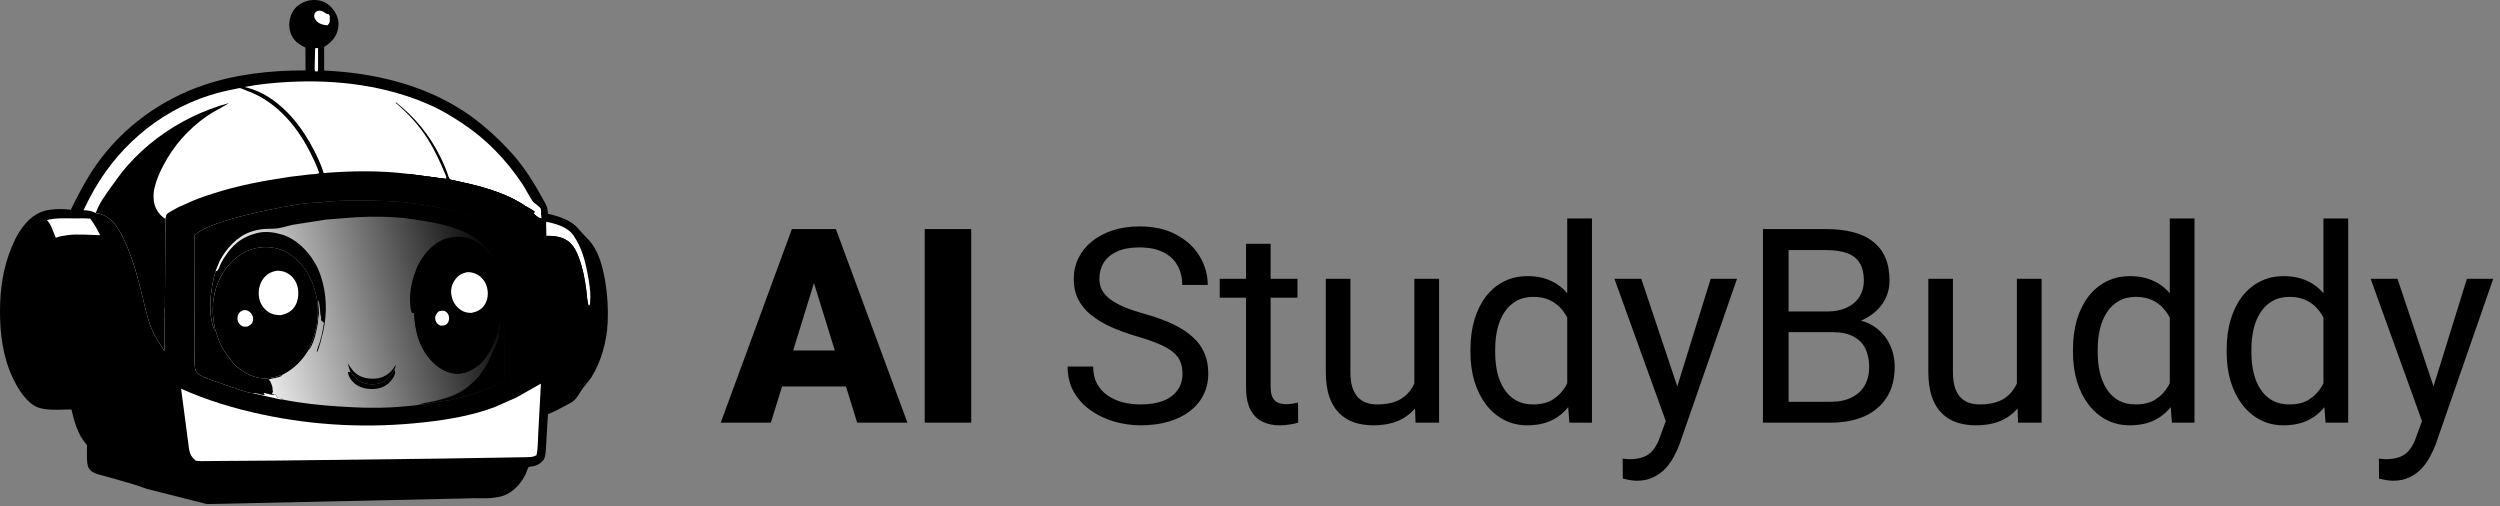
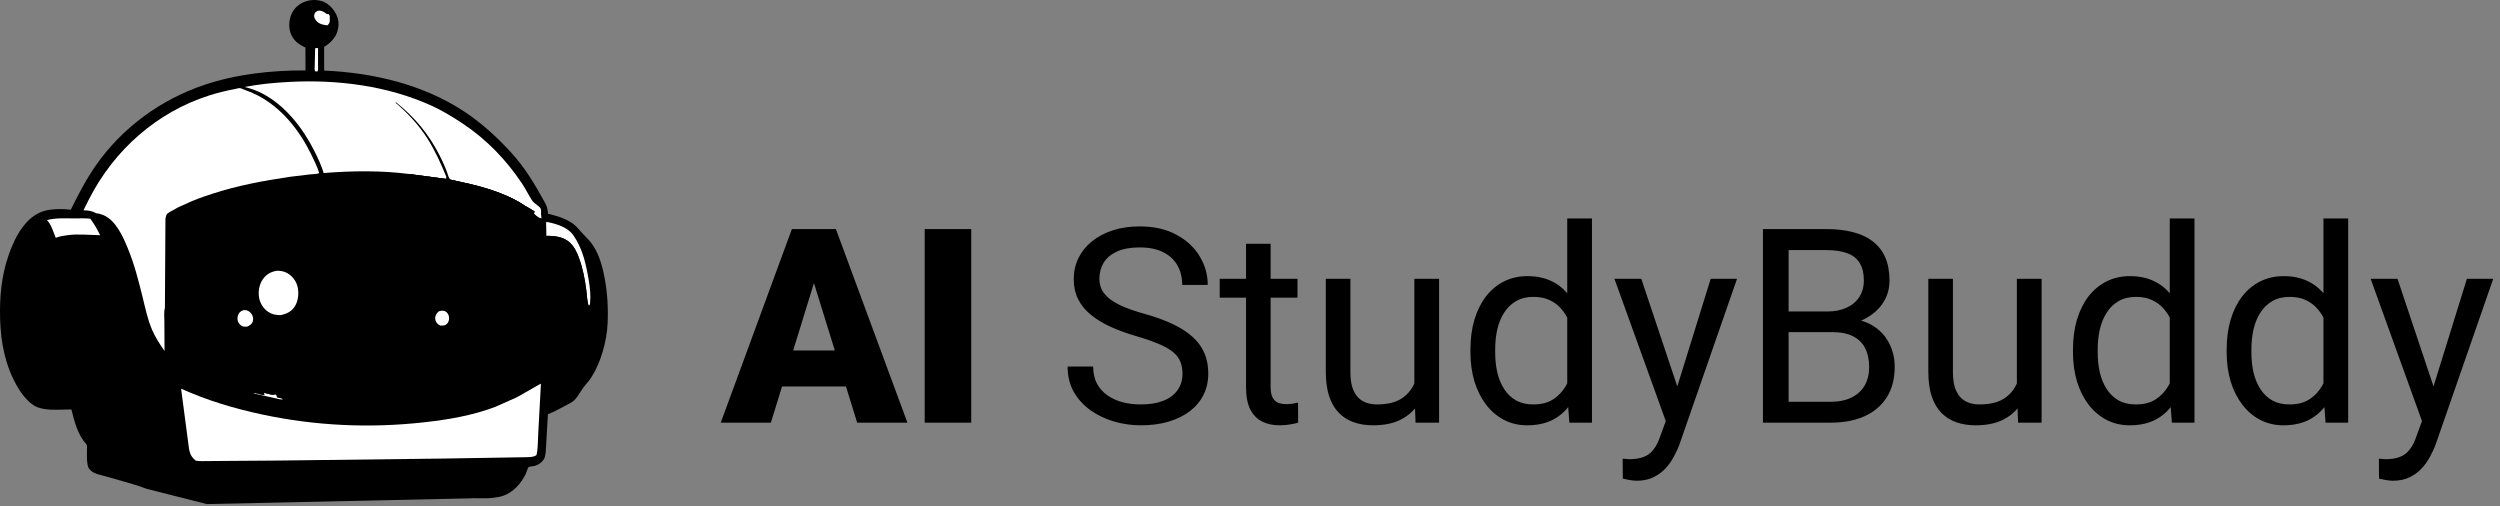
<svg xmlns="http://www.w3.org/2000/svg" width="242" height="49" viewBox="0 0 242 49" fill="none">
  <rect x="0" y="0" width="242" height="49" fill="#808080" stroke="none" />
  <path d="M79.19 26.112L74.621 40.912H69.769L76.654 22.174H79.73L79.19 26.112ZM82.973 40.912L78.392 26.112L77.8 22.174H80.914L87.838 40.912H82.973ZM82.793 33.924V37.412H73.18V33.924H82.793ZM94.015 22.174V40.912H89.511V22.174H94.015Z" fill="#FFC32D" style="fill:#FFC32D;fill:color(display-p3 1 0.765 0.176);fill-opacity:1;" />
  <path d="M114.465 36.176C114.465 35.739 114.396 35.353 114.259 35.018C114.13 34.675 113.899 34.366 113.564 34.091C113.238 33.817 112.783 33.555 112.2 33.306C111.625 33.058 110.896 32.804 110.012 32.547C109.085 32.273 108.249 31.968 107.502 31.633C106.756 31.29 106.117 30.9 105.585 30.462C105.053 30.025 104.645 29.523 104.362 28.957C104.079 28.39 103.938 27.742 103.938 27.013C103.938 26.284 104.088 25.61 104.388 24.993C104.688 24.375 105.117 23.839 105.675 23.384C106.241 22.921 106.915 22.561 107.695 22.303C108.476 22.046 109.347 21.917 110.308 21.917C111.715 21.917 112.908 22.187 113.886 22.728C114.872 23.26 115.623 23.959 116.138 24.826C116.653 25.683 116.91 26.601 116.91 27.579H114.439C114.439 26.876 114.289 26.254 113.989 25.713C113.688 25.164 113.234 24.735 112.624 24.427C112.015 24.109 111.243 23.95 110.308 23.95C109.424 23.95 108.695 24.083 108.12 24.349C107.545 24.615 107.116 24.976 106.833 25.43C106.559 25.885 106.421 26.404 106.421 26.988C106.421 27.382 106.503 27.742 106.666 28.069C106.838 28.386 107.099 28.682 107.451 28.957C107.811 29.231 108.266 29.484 108.815 29.716C109.373 29.948 110.038 30.171 110.81 30.385C111.874 30.685 112.792 31.02 113.564 31.389C114.336 31.758 114.971 32.174 115.469 32.637C115.975 33.092 116.348 33.611 116.588 34.194C116.837 34.769 116.961 35.421 116.961 36.151C116.961 36.914 116.807 37.605 116.498 38.222C116.189 38.84 115.747 39.368 115.173 39.806C114.598 40.243 113.907 40.582 113.101 40.822C112.303 41.054 111.41 41.17 110.424 41.17C109.557 41.17 108.704 41.05 107.863 40.809C107.031 40.569 106.271 40.209 105.585 39.728C104.907 39.248 104.362 38.656 103.95 37.952C103.547 37.24 103.346 36.416 103.346 35.481H105.817C105.817 36.125 105.941 36.678 106.19 37.142C106.439 37.596 106.777 37.974 107.206 38.274C107.644 38.574 108.137 38.797 108.686 38.943C109.244 39.081 109.823 39.149 110.424 39.149C111.29 39.149 112.024 39.029 112.624 38.789C113.225 38.548 113.68 38.205 113.989 37.759C114.306 37.313 114.465 36.785 114.465 36.176ZM125.597 26.988V28.815H118.068V26.988H125.597ZM120.616 23.603H122.997V37.463C122.997 37.935 123.07 38.291 123.216 38.531C123.362 38.772 123.551 38.93 123.782 39.008C124.014 39.085 124.263 39.123 124.529 39.123C124.726 39.123 124.932 39.106 125.146 39.072C125.369 39.029 125.537 38.995 125.648 38.969L125.661 40.912C125.472 40.972 125.224 41.028 124.915 41.08C124.614 41.14 124.25 41.17 123.821 41.17C123.237 41.17 122.701 41.054 122.212 40.822C121.723 40.59 121.333 40.204 121.041 39.664C120.758 39.115 120.616 38.377 120.616 37.45V23.603ZM136.909 37.695V26.988H139.303V40.912H137.025L136.909 37.695ZM137.359 34.761L138.35 34.735C138.35 35.661 138.252 36.52 138.054 37.309C137.866 38.09 137.557 38.767 137.128 39.342C136.699 39.917 136.137 40.367 135.442 40.694C134.747 41.011 133.902 41.17 132.907 41.17C132.229 41.17 131.607 41.071 131.041 40.874C130.483 40.676 130.002 40.372 129.599 39.96C129.196 39.548 128.883 39.012 128.66 38.351C128.445 37.691 128.338 36.897 128.338 35.97V26.988H130.719V35.996C130.719 36.622 130.787 37.142 130.925 37.553C131.071 37.957 131.264 38.278 131.504 38.519C131.753 38.75 132.027 38.913 132.328 39.008C132.636 39.102 132.954 39.149 133.28 39.149C134.292 39.149 135.094 38.956 135.686 38.57C136.278 38.175 136.703 37.648 136.961 36.987C137.226 36.318 137.359 35.576 137.359 34.761ZM151.709 38.21V21.145H154.103V40.912H151.915L151.709 38.21ZM142.34 34.104V33.834C142.34 32.77 142.469 31.805 142.726 30.938C142.992 30.063 143.365 29.313 143.846 28.686C144.335 28.06 144.914 27.579 145.583 27.245C146.261 26.902 147.016 26.73 147.848 26.73C148.723 26.73 149.487 26.885 150.139 27.193C150.799 27.494 151.357 27.936 151.812 28.519C152.275 29.094 152.64 29.789 152.906 30.604C153.172 31.419 153.356 32.341 153.459 33.371V34.555C153.365 35.576 153.18 36.494 152.906 37.309C152.64 38.124 152.275 38.819 151.812 39.394C151.357 39.968 150.799 40.41 150.139 40.719C149.478 41.02 148.706 41.17 147.822 41.17C147.007 41.17 146.261 40.994 145.583 40.642C144.914 40.29 144.335 39.797 143.846 39.162C143.365 38.527 142.992 37.781 142.726 36.923C142.469 36.056 142.34 35.117 142.34 34.104ZM144.734 33.834V34.104C144.734 34.799 144.802 35.451 144.94 36.06C145.085 36.67 145.308 37.206 145.609 37.669C145.909 38.132 146.291 38.497 146.754 38.763C147.217 39.02 147.771 39.149 148.414 39.149C149.204 39.149 149.851 38.982 150.358 38.647C150.872 38.313 151.284 37.871 151.593 37.322C151.902 36.773 152.142 36.176 152.314 35.533V32.431C152.211 31.959 152.061 31.505 151.863 31.067C151.675 30.621 151.426 30.226 151.117 29.883C150.817 29.531 150.443 29.253 149.997 29.047C149.56 28.841 149.041 28.738 148.44 28.738C147.788 28.738 147.226 28.875 146.754 29.15C146.291 29.416 145.909 29.785 145.609 30.256C145.308 30.72 145.085 31.26 144.94 31.878C144.802 32.487 144.734 33.139 144.734 33.834ZM161.721 39.471L165.595 26.988H168.143L162.558 43.061C162.429 43.405 162.257 43.773 162.043 44.168C161.837 44.571 161.571 44.953 161.245 45.314C160.919 45.674 160.524 45.966 160.061 46.189C159.606 46.42 159.062 46.536 158.427 46.536C158.238 46.536 157.998 46.51 157.706 46.459C157.414 46.407 157.208 46.365 157.088 46.33L157.075 44.4C157.144 44.408 157.251 44.417 157.397 44.426C157.552 44.443 157.659 44.451 157.719 44.451C158.259 44.451 158.718 44.378 159.096 44.233C159.473 44.095 159.791 43.859 160.048 43.525C160.314 43.199 160.542 42.748 160.73 42.173L161.721 39.471ZM158.877 26.988L162.493 37.798L163.111 40.307L161.4 41.182L156.277 26.988H158.877ZM177.332 32.148H172.583L172.557 30.153H176.869C177.581 30.153 178.203 30.033 178.735 29.793C179.267 29.553 179.678 29.21 179.97 28.764C180.27 28.309 180.421 27.768 180.421 27.142C180.421 26.456 180.288 25.898 180.022 25.469C179.764 25.031 179.365 24.714 178.825 24.517C178.293 24.311 177.615 24.208 176.791 24.208H173.136V40.912H170.653V22.174H176.791C177.752 22.174 178.61 22.273 179.365 22.47C180.12 22.659 180.759 22.959 181.283 23.371C181.815 23.774 182.218 24.289 182.492 24.916C182.767 25.542 182.904 26.293 182.904 27.168C182.904 27.94 182.707 28.639 182.312 29.265C181.918 29.883 181.369 30.389 180.665 30.784C179.97 31.179 179.155 31.432 178.22 31.543L177.332 32.148ZM177.216 40.912H171.605L173.008 38.892H177.216C178.005 38.892 178.675 38.755 179.224 38.48C179.781 38.205 180.206 37.819 180.498 37.322C180.789 36.816 180.935 36.219 180.935 35.533C180.935 34.838 180.811 34.237 180.562 33.731C180.313 33.225 179.923 32.834 179.391 32.56C178.859 32.285 178.173 32.148 177.332 32.148H173.793L173.818 30.153H178.657L179.185 30.874C180.086 30.951 180.849 31.209 181.476 31.646C182.102 32.075 182.578 32.624 182.904 33.294C183.239 33.963 183.406 34.701 183.406 35.507C183.406 36.674 183.149 37.661 182.634 38.467C182.128 39.265 181.411 39.874 180.485 40.294C179.558 40.706 178.469 40.912 177.216 40.912ZM195.233 37.695V26.988H197.627V40.912H195.349L195.233 37.695ZM195.684 34.761L196.675 34.735C196.675 35.661 196.576 36.52 196.379 37.309C196.19 38.09 195.881 38.767 195.452 39.342C195.023 39.917 194.461 40.367 193.766 40.694C193.071 41.011 192.226 41.17 191.231 41.17C190.553 41.17 189.931 41.071 189.365 40.874C188.807 40.676 188.327 40.372 187.923 39.96C187.52 39.548 187.207 39.012 186.984 38.351C186.769 37.691 186.662 36.897 186.662 35.97V26.988H189.043V35.996C189.043 36.622 189.112 37.142 189.249 37.553C189.395 37.957 189.588 38.278 189.828 38.519C190.077 38.75 190.351 38.913 190.652 39.008C190.961 39.102 191.278 39.149 191.604 39.149C192.616 39.149 193.419 38.956 194.011 38.57C194.603 38.175 195.027 37.648 195.285 36.987C195.551 36.318 195.684 35.576 195.684 34.761ZM210.033 38.21V21.145H212.427V40.912H210.239L210.033 38.21ZM200.664 34.104V33.834C200.664 32.77 200.793 31.805 201.05 30.938C201.316 30.063 201.689 29.313 202.17 28.686C202.659 28.06 203.238 27.579 203.907 27.245C204.585 26.902 205.34 26.73 206.172 26.73C207.047 26.73 207.811 26.885 208.463 27.193C209.124 27.494 209.681 27.936 210.136 28.519C210.599 29.094 210.964 29.789 211.23 30.604C211.496 31.419 211.68 32.341 211.783 33.371V34.555C211.689 35.576 211.504 36.494 211.23 37.309C210.964 38.124 210.599 38.819 210.136 39.394C209.681 39.968 209.124 40.41 208.463 40.719C207.802 41.02 207.03 41.17 206.146 41.17C205.331 41.17 204.585 40.994 203.907 40.642C203.238 40.29 202.659 39.797 202.17 39.162C201.689 38.527 201.316 37.781 201.05 36.923C200.793 36.056 200.664 35.117 200.664 34.104ZM203.058 33.834V34.104C203.058 34.799 203.126 35.451 203.264 36.06C203.41 36.67 203.633 37.206 203.933 37.669C204.233 38.132 204.615 38.497 205.078 38.763C205.542 39.02 206.095 39.149 206.738 39.149C207.528 39.149 208.176 38.982 208.682 38.647C209.197 38.313 209.608 37.871 209.917 37.322C210.226 36.773 210.466 36.176 210.638 35.533V32.431C210.535 31.959 210.385 31.505 210.187 31.067C209.999 30.621 209.75 30.226 209.441 29.883C209.141 29.531 208.768 29.253 208.321 29.047C207.884 28.841 207.365 28.738 206.764 28.738C206.112 28.738 205.55 28.875 205.078 29.15C204.615 29.416 204.233 29.785 203.933 30.256C203.633 30.72 203.41 31.26 203.264 31.878C203.126 32.487 203.058 33.139 203.058 33.834ZM224.91 38.21V21.145H227.304V40.912H225.116L224.91 38.21ZM215.541 34.104V33.834C215.541 32.77 215.67 31.805 215.927 30.938C216.193 30.063 216.566 29.313 217.047 28.686C217.536 28.06 218.115 27.579 218.784 27.245C219.462 26.902 220.217 26.73 221.049 26.73C221.924 26.73 222.688 26.885 223.34 27.193C224.001 27.494 224.558 27.936 225.013 28.519C225.476 29.094 225.841 29.789 226.107 30.604C226.373 31.419 226.557 32.341 226.66 33.371V34.555C226.566 35.576 226.381 36.494 226.107 37.309C225.841 38.124 225.476 38.819 225.013 39.394C224.558 39.968 224.001 40.41 223.34 40.719C222.679 41.02 221.907 41.17 221.023 41.17C220.208 41.17 219.462 40.994 218.784 40.642C218.115 40.29 217.536 39.797 217.047 39.162C216.566 38.527 216.193 37.781 215.927 36.923C215.67 36.056 215.541 35.117 215.541 34.104ZM217.935 33.834V34.104C217.935 34.799 218.003 35.451 218.141 36.06C218.287 36.67 218.51 37.206 218.81 37.669C219.11 38.132 219.492 38.497 219.955 38.763C220.419 39.02 220.972 39.149 221.615 39.149C222.405 39.149 223.053 38.982 223.559 38.647C224.074 38.313 224.485 37.871 224.794 37.322C225.103 36.773 225.343 36.176 225.515 35.533V32.431C225.412 31.959 225.262 31.505 225.064 31.067C224.876 30.621 224.627 30.226 224.318 29.883C224.018 29.531 223.645 29.253 223.198 29.047C222.761 28.841 222.242 28.738 221.641 28.738C220.989 28.738 220.427 28.875 219.955 29.15C219.492 29.416 219.11 29.785 218.81 30.256C218.51 30.72 218.287 31.26 218.141 31.878C218.003 32.487 217.935 33.139 217.935 33.834ZM234.922 39.471L238.796 26.988H241.344L235.759 43.061C235.63 43.405 235.459 43.773 235.244 44.168C235.038 44.571 234.772 44.953 234.446 45.314C234.12 45.674 233.726 45.966 233.262 46.189C232.808 46.42 232.263 46.536 231.628 46.536C231.439 46.536 231.199 46.51 230.907 46.459C230.615 46.407 230.41 46.365 230.289 46.33L230.277 44.4C230.345 44.408 230.452 44.417 230.598 44.426C230.753 44.443 230.86 44.451 230.92 44.451C231.461 44.451 231.92 44.378 232.297 44.233C232.675 44.095 232.992 43.859 233.249 43.525C233.515 43.199 233.743 42.748 233.931 42.173L234.922 39.471ZM232.078 26.988L235.695 37.798L236.312 40.307L234.601 41.182L229.479 26.988H232.078Z" fill="#04071D" style="fill:#04071D;fill:color(display-p3 0.016 0.028 0.114);fill-opacity:1;" />
  <path fill-rule="evenodd" clip-rule="evenodd" d="M11.409 46.446C11.05 46.346 10.692 46.246 10.339 46.142C10.225 46.108 10.102 46.077 9.977 46.044C9.67 45.966 9.347 45.883 9.088 45.753C8.87 45.644 8.666 45.476 8.559 45.253C8.506 45.144 8.488 45.035 8.47 44.917L8.457 44.84C8.411 44.523 8.413 44.192 8.416 43.866C8.417 43.765 8.418 43.664 8.417 43.565C8.417 43.535 8.419 43.496 8.421 43.453C8.428 43.302 8.438 43.096 8.371 43.022C7.521 42.08 7.207 40.831 6.913 39.635C6.69 39.634 6.451 39.642 6.204 39.649C5.338 39.675 4.372 39.704 3.638 39.425C3.293 39.294 2.968 39.044 2.707 38.785C2.098 38.179 1.645 37.437 1.276 36.666C0.274 34.578 -0.012 32.306 0 30.013C0.012 27.913 0.309 25.919 1.109 23.967C1.501 23.01 1.997 22.093 2.736 21.358C3.313 20.783 4.014 20.408 4.829 20.306L4.927 20.293C5.529 20.216 6.249 20.219 6.849 20.306C7.582 18.824 8.35 17.341 9.3 15.983C11.841 12.351 15.566 9.637 19.754 8.225C22.889 7.169 26.281 6.803 29.574 6.816L29.567 4.603C28.887 4.29 28.376 3.905 28.12 3.173C27.915 2.584 27.983 1.832 28.256 1.274C28.544 0.686 29.063 0.295 29.683 0.106C30.265 -0.071 30.976 -0.031 31.512 0.263C32.058 0.563 32.543 1.209 32.703 1.808C32.803 2.182 32.785 2.533 32.692 2.907L32.676 2.974C32.507 3.65 31.955 4.191 31.376 4.541L31.379 6.832C36.123 7.037 40.986 8.177 44.987 10.831C46.638 11.926 48.147 13.309 49.481 14.767C50.798 16.206 51.789 17.859 52.719 19.565C52.867 19.837 52.975 20.054 53.012 20.365C53.013 20.373 53.016 20.405 53.02 20.447C53.029 20.544 53.043 20.691 53.046 20.694C53.061 20.707 53.135 20.719 53.191 20.728C53.214 20.732 53.234 20.735 53.245 20.738L54.001 20.95C54.494 21.113 54.978 21.319 55.408 21.614C55.708 21.82 55.918 22.062 56.14 22.318C56.212 22.401 56.285 22.485 56.362 22.569C56.465 22.681 56.567 22.788 56.668 22.892C56.946 23.179 57.212 23.454 57.44 23.813C58.036 24.748 58.343 25.883 58.538 26.963C58.803 28.427 58.886 29.851 58.815 31.337C58.736 33.023 58.17 35.069 57.258 36.501C57.113 36.728 56.942 36.934 56.772 37.139C56.65 37.285 56.529 37.431 56.416 37.585C56.324 37.712 56.236 37.853 56.148 37.994C55.98 38.262 55.81 38.535 55.593 38.739C55.399 38.921 55.145 39.053 54.903 39.179C54.841 39.211 54.781 39.243 54.722 39.275C54.169 39.574 53.624 39.865 53.039 40.098L52.878 42.854C52.869 42.968 52.864 43.087 52.858 43.208C52.842 43.569 52.824 43.95 52.726 44.276C52.674 44.448 52.568 44.58 52.441 44.704C52.238 44.902 52.005 45.031 51.732 45.106C51.691 45.118 51.605 45.129 51.513 45.141C51.365 45.161 51.2 45.182 51.169 45.21C51.122 45.252 51.034 45.492 50.963 45.682C50.926 45.783 50.894 45.87 50.876 45.908C50.424 46.825 49.672 47.661 48.685 48.001C48.412 48.095 48.126 48.133 47.841 48.172C47.809 48.176 47.778 48.18 47.747 48.185C47.347 48.24 46.924 48.236 46.509 48.233C46.365 48.232 46.222 48.231 46.081 48.232C46.06 48.232 46.022 48.23 45.976 48.229C45.855 48.224 45.683 48.217 45.647 48.236L20.027 48.795L14.195 47.319C13.3 46.974 12.349 46.709 11.409 46.446Z" fill="#01003D" style="fill:#01003D;fill:color(display-p3 0.004 0 0.239);fill-opacity:1;" />
  <path d="M31.925 1.556C32.13 1.957 32.206 2.428 32.062 2.864L31.951 3.119L31.667 3.169C31.638 3.003 31.804 2.678 31.837 2.488L31.751 2.391L31.791 2.354C31.884 2.247 31.935 2.101 31.924 1.961C31.913 1.824 31.919 1.693 31.925 1.556Z" fill="#FFC32D" style="fill:#FFC32D;fill:color(display-p3 1 0.765 0.176);fill-opacity:1;" />
  <path d="M30.747 6.909C30.614 6.97 30.397 6.942 30.248 6.943C30.194 6.592 30.223 6.206 30.224 5.849C30.224 5.496 30.194 5.106 30.255 4.76L30.505 4.678L30.464 6.384C30.464 6.553 30.422 6.785 30.53 6.913L30.747 6.909Z" fill="#FFC32D" style="fill:#FFC32D;fill:color(display-p3 1 0.765 0.176);fill-opacity:1;" />
  <path d="M31.749 2.391L31.835 2.488C31.802 2.678 31.636 3.003 31.665 3.169L31.949 3.119L31.623 3.537C31.22 3.481 31.025 3.253 30.708 3.022C30.722 2.922 30.713 2.811 30.714 2.709L30.8 2.685C30.963 2.761 31.084 2.816 31.269 2.787C31.498 2.751 31.58 2.625 31.703 2.449L31.749 2.391Z" fill="#FFFCB0" style="fill:#FFFCB0;fill:color(display-p3 1 0.988 0.69);fill-opacity:1;" />
  <path d="M30.505 4.678L30.728 4.635L30.788 4.686L30.786 6.259C30.785 6.455 30.817 6.728 30.748 6.909L30.53 6.913C30.422 6.785 30.464 6.553 30.464 6.384L30.505 4.678Z" fill="white" style="fill:white;fill-opacity:1;" />
  <path d="M6.281 28.697C6.431 28.795 6.427 28.828 6.487 28.99C6.508 29.939 6.582 30.929 6.477 31.874C6.435 31.951 6.448 31.958 6.361 31.993L6.213 31.802L6.281 28.697Z" fill="#FFF970" style="fill:#FFF970;fill:color(display-p3 1 0.978 0.44);fill-opacity:1;" />
  <path d="M57.53 29.456C57.426 27.618 57.195 25.715 56.581 23.97C57.827 25.394 57.944 27.685 58.087 29.479L57.53 29.456Z" fill="#FFFCB0" style="fill:#FFFCB0;fill:color(display-p3 1 0.988 0.69);fill-opacity:1;" />
  <path d="M57.531 29.456L58.088 29.48C58.147 31.245 58.001 33.22 57.286 34.857C57.122 35.232 56.956 35.598 56.685 35.91C56.84 35.455 57.008 34.998 57.116 34.529C57.497 32.874 57.539 31.145 57.531 29.456Z" fill="#FFC32D" style="fill:#FFC32D;fill:color(display-p3 1 0.765 0.176);fill-opacity:1;" />
  <path d="M5.506 24.795C5.36 24.662 5.227 24.303 5.101 24.122C4.758 23.632 4.258 23.225 3.654 23.137C3.205 23.072 2.712 23.196 2.356 23.471L2.295 23.518C2.775 22.641 3.285 21.964 4.153 21.446C4.653 22.02 4.888 22.642 5.185 23.33C5.348 23.709 5.566 24.137 5.643 24.546L5.506 24.795Z" fill="#FFF970" style="fill:#FFF970;fill:color(display-p3 1 0.978 0.44);fill-opacity:1;" />
  <path d="M29.779 0.714C30.224 0.56 30.675 0.557 31.103 0.767C31.388 0.908 31.65 1.106 31.83 1.372L31.926 1.556C31.919 1.693 31.913 1.824 31.924 1.961C31.935 2.101 31.885 2.247 31.791 2.354L31.751 2.391L31.705 2.449C31.582 2.625 31.5 2.751 31.271 2.787C31.086 2.816 30.965 2.761 30.802 2.685L30.716 2.709C30.715 2.811 30.724 2.922 30.71 3.022L30.544 2.882C30.407 2.77 30.332 2.711 30.268 2.539C30.203 2.365 30.101 2.265 30.018 2.107C29.845 1.778 29.87 1.484 29.899 1.127C29.801 0.979 29.785 0.891 29.779 0.714Z" fill="url(#paint0_linear_1_41644)" style="" />
  <path d="M31.704 2.449C31.424 2.427 31.161 2.384 30.909 2.251C30.697 2.139 30.47 1.885 30.419 1.646C30.381 1.471 30.442 1.336 30.53 1.191C30.625 1.117 30.712 1.049 30.836 1.036C31.127 1.005 31.356 1.148 31.575 1.317C31.646 1.372 31.742 1.363 31.829 1.372L31.925 1.556C31.918 1.693 31.913 1.824 31.924 1.961C31.934 2.101 31.884 2.247 31.791 2.354L31.751 2.391L31.704 2.449Z" fill="white" style="fill:white;fill-opacity:1;" />
  <path d="M29.399 0.938L29.779 0.714C29.785 0.891 29.801 0.979 29.899 1.127C29.87 1.484 29.845 1.778 30.018 2.107C30.1 2.265 30.203 2.365 30.268 2.539C30.331 2.711 30.407 2.77 30.544 2.882L30.71 3.022C31.027 3.253 31.221 3.481 31.625 3.537C31.412 3.694 31.22 3.812 30.978 3.922C30.654 4.032 30.142 4.147 29.82 3.976L29.764 3.945C29.553 3.826 29.373 3.69 29.208 3.512C28.913 3.194 28.717 2.74 28.739 2.302C28.767 1.752 28.992 1.302 29.399 0.938Z" fill="#FFF970" style="fill:#FFF970;fill:color(display-p3 1 0.978 0.44);fill-opacity:1;" />
  <path d="M29.399 0.938L29.778 0.714C29.784 0.891 29.8 0.979 29.899 1.127C29.87 1.484 29.844 1.778 30.017 2.107C30.1 2.265 30.203 2.365 30.267 2.539C30.331 2.711 30.407 2.77 30.544 2.882L30.709 3.022C31.026 3.253 31.221 3.481 31.625 3.537C31.412 3.694 31.219 3.812 30.978 3.922C30.854 3.664 30.694 3.65 30.459 3.537C30.035 3.332 29.657 2.899 29.52 2.449L29.502 2.388C29.38 1.989 29.419 1.597 29.486 1.192C29.503 1.09 29.445 1.028 29.399 0.938Z" fill="#FFC32D" style="fill:#FFC32D;fill:color(display-p3 1 0.765 0.176);fill-opacity:1;" />
  <path d="M52.89 22.829L52.872 21.908C52.87 21.773 52.839 21.595 52.896 21.472C53.831 21.659 54.961 21.974 55.526 22.812C56.317 23.984 56.635 25.2 56.893 26.572C57.026 27.277 57.153 28.065 57.15 28.785C57.121 29.037 57.206 29.384 57.043 29.59L56.971 29.594C56.827 29.127 56.814 28.558 56.75 28.073C56.612 27.015 56.431 26.041 56.067 25.034C55.869 24.485 55.631 23.942 55.206 23.527C54.58 22.917 53.717 22.825 52.89 22.829Z" fill="white" style="fill:white;fill-opacity:1;" />
  <path d="M53.102 33.572L53.111 33.612C53.234 34.243 53.15 35.029 53.15 35.677L56.333 35.726C56.12 36.309 55.893 36.868 55.593 37.413C55.467 37.642 55.334 37.897 55.137 38.074C54.935 38.255 54.655 38.384 54.418 38.512L53.093 39.209L53.102 33.572Z" fill="#B0A900" style="fill:#B0A900;fill:color(display-p3 0.691 0.664 0);fill-opacity:1;" />
-   <path d="M2.716 24.093C3.081 23.944 3.449 23.829 3.832 24C4.468 24.285 4.796 25.137 5.005 25.75C5.455 27.07 5.525 28.47 5.531 29.853C5.534 30.586 5.539 31.345 5.458 32.074C5.194 32.076 4.93 32.084 4.667 32.053L4.634 31.93L4.713 30.294C4.716 28.743 4.678 26.391 3.508 25.217C3.425 25.113 3.309 25.049 3.199 24.975C3.065 24.665 2.884 24.385 2.716 24.093Z" fill="#FFFCB0" style="fill:#FFFCB0;fill:color(display-p3 1 0.988 0.69);fill-opacity:1;" />
  <path d="M5.86 34.271C6.042 34.81 6.167 35.283 6.461 35.778L10.111 35.786C9.71 36.832 9.267 37.961 8.314 38.629C8.035 38.824 4.9 38.731 4.409 38.635C3.74 38.503 3.391 38.049 3.024 37.518C3.426 37.546 3.818 37.533 4.172 37.321C5.09 36.769 5.622 35.264 5.86 34.271Z" fill="#FFC32D" style="fill:#FFC32D;fill:color(display-p3 1 0.765 0.176);fill-opacity:1;" />
  <path d="M6.466 28.639L11.039 28.658L10.905 32.123L7.84 32.119C7.416 32.118 6.919 32.167 6.505 32.092L6.477 31.874C6.582 30.929 6.508 29.939 6.487 28.99L6.466 28.639Z" fill="#FFC32D" style="fill:#FFC32D;fill:color(display-p3 1 0.765 0.176);fill-opacity:1;" />
  <path d="M5.86 34.271C6.07 33.488 6.133 32.609 6.214 31.802L6.362 31.993C6.449 31.958 6.435 31.952 6.478 31.874L6.506 32.092C6.92 32.167 7.417 32.118 7.84 32.119L10.906 32.123C10.74 33.375 10.496 34.581 10.111 35.786L6.462 35.778C6.168 35.283 6.042 34.81 5.86 34.271Z" fill="#B0A900" style="fill:#B0A900;fill:color(display-p3 0.691 0.664 0);fill-opacity:1;" />
  <path d="M19.971 47.818C19.563 47.747 19.165 47.621 18.764 47.519L15.631 46.652L9.395 44.871L9.399 43.398L17.485 45.501L18.837 45.8C19.095 45.852 19.399 45.935 19.662 45.914C19.85 45.899 20.038 45.908 20.226 45.913L19.804 45.946C19.639 46.198 19.87 47.331 19.933 47.638L19.971 47.818Z" fill="#FFC32D" style="fill:#FFC32D;fill:color(display-p3 1 0.765 0.176);fill-opacity:1;" />
  <path d="M53.086 31.047L57.2 31.095C57.15 32.01 57.064 32.939 56.869 33.836C56.73 34.477 56.519 35.097 56.333 35.726L53.151 35.677C53.151 35.029 53.235 34.243 53.111 33.612L53.103 33.572L53.086 31.047Z" fill="#FFC32D" style="fill:#FFC32D;fill:color(display-p3 1 0.765 0.176);fill-opacity:1;" />
  <path d="M52.891 22.829C53.718 22.825 54.581 22.917 55.206 23.527C55.631 23.942 55.869 24.485 56.068 25.034C56.431 26.041 56.612 27.015 56.751 28.073C56.814 28.558 56.827 29.127 56.972 29.594L57.043 29.59C57.206 29.384 57.122 29.037 57.15 28.785C57.27 29.518 57.219 30.351 57.199 31.095L53.086 31.047L52.891 22.829Z" fill="#FFC32D" style="fill:#FFC32D;fill:color(display-p3 1 0.765 0.176);fill-opacity:1;" />
  <path d="M4.546 21.304C5.387 21.076 6.341 21.141 7.208 21.143C7.71 21.144 8.241 21.114 8.737 21.169C9.123 21.67 9.418 22.198 9.691 22.766C10.02 23.424 10.25 24.144 10.446 24.851C10.787 26.076 11.031 27.382 11.039 28.658L6.466 28.639L6.488 28.99C6.428 28.828 6.431 28.795 6.282 28.697C6.163 27.354 6.046 26.05 5.507 24.795L5.644 24.546C5.568 24.137 5.349 23.709 5.186 23.329C4.89 22.642 4.654 22.02 4.154 21.446L4.546 21.304Z" fill="#FFC32D" style="fill:#FFC32D;fill:color(display-p3 1 0.765 0.176);fill-opacity:1;" />
  <path d="M4.154 21.446L4.546 21.304C4.969 21.737 5.161 22.468 5.402 23.021C5.587 23.578 5.782 24.143 5.883 24.724C6.108 25.577 6.248 26.509 6.348 27.384C6.393 27.788 6.373 28.247 6.466 28.639L6.488 28.99C6.428 28.828 6.431 28.795 6.282 28.697C6.163 27.354 6.046 26.05 5.507 24.795L5.644 24.546C5.568 24.137 5.349 23.709 5.186 23.33C4.89 22.642 4.654 22.02 4.154 21.446Z" fill="#FFC32D" style="fill:#FFC32D;fill:color(display-p3 1 0.765 0.176);fill-opacity:1;" />
  <path d="M4.545 21.304C5.386 21.076 6.34 21.141 7.207 21.143C7.709 21.144 8.24 21.114 8.737 21.169C9.122 21.67 9.417 22.198 9.69 22.766C8.649 22.751 7.542 22.625 6.509 22.769C6.135 22.821 5.752 22.873 5.401 23.021C5.16 22.468 4.968 21.737 4.545 21.304Z" fill="white" style="fill:white;fill-opacity:1;" />
  <path d="M5.458 32.074L5.399 32.586C5.267 33.511 5.022 34.445 4.652 35.303C4.467 35.733 4.239 36.172 3.844 36.444C3.589 36.62 3.245 36.67 2.944 36.595C2.577 36.502 2.254 36.101 2.062 35.798C1.761 35.323 1.575 34.734 1.428 34.192C1.091 32.948 1.009 31.666 1.005 30.383C1.002 29.081 1.082 27.79 1.377 26.52C1.586 25.62 1.891 24.606 2.716 24.093C2.883 24.385 3.064 24.665 3.199 24.975C3.309 25.049 3.425 25.113 3.508 25.217C4.678 26.391 4.715 28.743 4.713 30.294L4.634 31.93L4.666 32.053C4.93 32.084 5.193 32.076 5.458 32.074Z" fill="#B0A900" style="fill:#B0A900;fill:color(display-p3 0.691 0.664 0);fill-opacity:1;" />
  <path d="M3.509 25.217C4.678 26.391 4.716 28.743 4.713 30.294L4.634 31.93C4.547 32.624 4.438 33.319 4.24 33.992C4.162 34.255 4.068 34.571 3.915 34.799L3.826 34.965C3.697 35.172 3.458 35.432 3.209 35.482C3.052 35.513 2.946 35.485 2.822 35.388C2.054 34.786 1.853 33.3 1.762 32.392C1.614 30.919 1.511 26.968 2.463 25.862C2.626 25.672 2.808 25.588 3.059 25.584C3.236 25.581 3.284 25.635 3.403 25.751L3.439 25.916C3.229 25.834 3.077 25.768 2.845 25.808C2.487 26.02 2.382 26.431 2.281 26.811C1.769 28.748 1.651 33.119 2.665 34.848C2.767 35.022 2.868 35.145 3.029 35.266C3.211 35.276 3.305 35.277 3.448 35.147L3.488 35.106C3.588 34.992 3.668 34.867 3.753 34.742L4.067 33.877C4.429 32.49 4.535 31.053 4.518 29.625C4.506 28.61 4.43 27.531 4.098 26.564C3.953 26.142 3.761 25.783 3.538 25.397C3.513 25.333 3.512 25.285 3.509 25.217Z" fill="#2B2259" style="fill:#2B2259;fill:color(display-p3 0.169 0.133 0.349);fill-opacity:1;" />
  <path d="M3.537 25.397C3.76 25.783 3.952 26.142 4.097 26.564C4.429 27.531 4.506 28.61 4.518 29.625C4.534 31.053 4.428 32.49 4.066 33.877L3.752 34.742C3.667 34.867 3.587 34.992 3.487 35.106L3.451 35.057C3.596 34.373 3.562 33.645 3.56 32.95L3.514 29.56L3.498 27.242C3.494 26.813 3.526 26.335 3.439 25.916L3.402 25.751C3.428 25.581 3.425 25.533 3.537 25.397Z" fill="#FFC32D" style="fill:#FFC32D;fill:color(display-p3 1 0.765 0.176);fill-opacity:1;" />
  <path d="M3.487 35.106L3.447 35.147C3.303 35.277 3.209 35.276 3.027 35.266C2.867 35.145 2.766 35.022 2.664 34.848C1.65 33.12 1.767 28.748 2.28 26.811C2.381 26.431 2.486 26.02 2.844 25.809C3.075 25.768 3.228 25.834 3.438 25.916C3.525 26.335 3.494 26.813 3.497 27.242L3.513 29.56L3.56 32.95C3.562 33.645 3.596 34.373 3.45 35.057L3.487 35.106Z" fill="#FFC32D" style="fill:#FFC32D;fill:color(display-p3 1 0.765 0.176);fill-opacity:1;" />
  <path d="M20.226 45.913L50.166 45.272L50.007 45.693C49.704 46.365 49.188 46.879 48.495 47.148C48.068 47.314 47.562 47.331 47.108 47.355L44.906 47.42L41.299 47.49L19.971 47.818L19.933 47.638C19.87 47.331 19.639 46.197 19.804 45.946L20.226 45.913Z" fill="#FFC32D" style="fill:#FFC32D;fill:color(display-p3 1 0.765 0.176);fill-opacity:1;" />
  <path d="M41.299 47.49C41.449 47.434 41.561 47.417 41.721 47.414L41.773 47.413C41.899 47.329 42.044 47.37 42.193 47.364H42.737C42.808 47.293 42.815 47.315 42.91 47.315L42.935 47.289L42.042 47.27C43.166 47.065 44.437 47.206 45.584 47.18C46.039 47.169 46.485 47.075 46.938 47.056C47.478 47.033 48.149 47.127 48.643 46.878C48.96 46.718 49.339 46.454 49.57 46.19C49.711 46.029 49.803 45.865 49.97 45.723L50.007 45.693C49.704 46.365 49.188 46.879 48.495 47.148C48.068 47.314 47.562 47.331 47.108 47.355L44.906 47.42L41.299 47.49Z" fill="#FFC32D" style="fill:#FFC32D;fill:color(display-p3 1 0.765 0.176);fill-opacity:1;" />
  <path d="M9.291 20.639C9.522 20.655 9.692 20.698 9.906 20.785L9.983 20.815C11.21 21.311 11.899 22.894 12.377 24.048C13.004 25.565 13.411 27.165 13.803 28.755C14.063 29.814 14.28 30.9 14.714 31.906C15.035 32.651 15.461 33.31 15.927 33.971L15.911 31.103C15.911 30.711 15.852 30.185 15.963 29.814L15.974 34.14C15.981 34.741 15.902 35.554 16.081 36.12C16.183 36.439 16.442 36.761 16.679 36.996C16.926 37.243 17.229 37.45 17.529 37.627L18.303 43.495C18.4 43.992 18.564 44.264 18.942 44.59C17.892 44.627 16.9 44.366 15.893 44.106L12.711 43.234L8.911 42.143C8.335 41.556 8.079 40.478 7.879 39.701C8.547 39.546 9.004 39.376 9.487 38.861C10.185 38.117 10.633 37.089 10.953 36.136C11.705 33.896 11.969 31.563 11.91 29.207C11.854 26.951 11.505 24.73 10.585 22.655C10.252 21.903 9.891 21.211 9.291 20.639Z" fill="url(#paint1_linear_1_41644)" style="" />
  <path d="M50.035 38.454L52.362 37.132L52.099 42.013C52.056 42.665 52.086 43.425 51.93 44.054C51.623 44.269 51.21 44.244 50.847 44.259L43.004 44.387L27.06 44.58L21.619 44.619L20.027 44.632C19.683 44.634 19.326 44.656 18.986 44.598L18.942 44.59C18.564 44.264 18.4 43.992 18.303 43.495L17.53 37.627C20.072 38.766 22.66 39.542 25.38 40.123C30.53 41.224 35.801 41.464 41.032 40.881C43.363 40.621 45.721 40.228 47.923 39.392L50.035 38.454Z" fill="white" style="fill:white;fill-opacity:1;" />
  <path d="M39.569 16.839C36.884 16.494 34.024 16.53 31.332 16.751C31.107 16.007 30.769 15.285 30.419 14.592C29.318 12.411 27.664 10.276 25.48 9.096C24.907 8.787 24.317 8.58 23.686 8.42C25.095 8.139 26.552 8.008 27.986 7.931C32.653 7.681 37.525 8.295 41.806 10.246C42.83 10.713 43.833 11.327 44.77 11.948C47.093 13.488 48.993 15.461 50.537 17.773C50.899 18.316 51.177 18.911 51.539 19.449C51.714 19.71 52.25 19.966 52.35 20.221C52.396 20.339 52.371 20.578 52.37 20.711L52.418 21.149L52.276 21.124C52.101 21.064 51.737 20.797 51.668 20.625L51.766 20.505C51.73 20.419 51.269 20.18 51.163 20.108C51.047 20.028 50.953 19.979 50.822 19.926L50.82 19.916C49.309 18.885 47.315 18.248 45.553 17.824L43.528 17.371L43.439 17.171L43.213 17.133L43.231 17.324L39.569 16.839Z" fill="white" style="fill:white;fill-opacity:1;" />
  <path d="M43.213 17.133C42.687 15.853 42.12 14.579 41.374 13.41C40.537 12.098 39.478 10.952 38.29 9.95L38.339 9.908C40.168 11.364 41.535 13.01 42.584 15.107C42.913 15.765 43.231 16.463 43.44 17.172L43.213 17.133Z" fill="#05002D" style="fill:#05002D;fill:color(display-p3 0.02 0 0.176);fill-opacity:1;" />
  <path d="M9.268 20.62C8.843 20.396 8.55 20.373 8.081 20.355L8.633 19.247C11.053 14.526 15.157 10.871 20.232 9.245C21.055 8.981 21.919 8.771 22.77 8.615C22.88 8.594 23.134 8.514 23.236 8.531C23.378 8.555 23.562 8.656 23.701 8.705C24.131 8.857 24.536 9.024 24.942 9.235C27.261 10.441 28.943 12.56 30.088 14.87C30.395 15.489 30.695 16.099 30.901 16.76C30.673 16.861 30.268 16.853 30.014 16.881L28.037 17.118C25.486 17.496 22.977 17.964 20.521 18.767C19.634 19.056 18.701 19.376 17.866 19.794C17.391 19.977 16.917 20.233 16.48 20.495C16.356 20.569 16.177 20.661 16.114 20.798C16.075 20.883 16.058 20.977 16.039 21.068L16.023 21.141L16.015 21.186L15.963 29.814C15.851 30.185 15.911 30.711 15.911 31.103L15.927 33.971C15.46 33.31 15.035 32.651 14.714 31.906C14.28 30.9 14.063 29.814 13.802 28.755C13.41 27.165 13.004 25.565 12.376 24.048C11.899 22.894 11.21 21.311 9.983 20.815L9.906 20.785C9.692 20.698 9.522 20.655 9.291 20.639L9.268 20.62Z" fill="white" style="fill:white;fill-opacity:1;" />
-   <path d="M9.268 20.62C9.592 19.695 10.176 18.911 10.74 18.12C11.252 17.403 11.766 16.68 12.351 16.019C14.085 14.059 16.221 12.465 18.572 11.325C19.698 10.779 20.951 10.296 22.162 9.978C21.456 10.427 20.69 10.777 20.002 11.257C18.243 12.48 16.786 14.122 15.802 16.029C15.466 16.679 15.156 17.367 14.984 18.08L14.959 18.178C14.789 18.869 14.826 19.756 15.206 20.371C15.415 20.709 15.669 20.983 16.015 21.186L15.963 29.815C15.851 30.185 15.911 30.711 15.91 31.103L15.926 33.971C15.46 33.31 15.035 32.651 14.713 31.906C14.28 30.9 14.063 29.814 13.802 28.755C13.41 27.165 13.004 25.565 12.376 24.048C11.898 22.894 11.21 21.311 9.982 20.815L9.906 20.785C9.692 20.698 9.522 20.655 9.29 20.639L9.268 20.62Z" fill="#93DDF1" style="fill:#93DDF1;fill:color(display-p3 0.577 0.867 0.945);fill-opacity:1;" />
  <path d="M39.569 16.839L43.231 17.324L43.212 17.133L43.439 17.171L43.528 17.371L45.553 17.824C47.315 18.248 49.308 18.885 50.82 19.916L50.822 19.926C50.952 19.979 51.047 20.028 51.163 20.108C51.269 20.18 51.73 20.419 51.766 20.505L51.668 20.625C51.737 20.796 52.101 21.064 52.275 21.124L52.417 21.149L52.505 23.906C52.599 25.019 52.577 26.166 52.592 27.283L52.649 32.45L52.647 35.169C52.645 35.694 52.674 36.246 52.604 36.766C52.293 37.055 51.921 37.231 51.552 37.434L49.893 38.307C48.977 38.739 48.057 39.119 47.093 39.428C46.785 39.527 46.443 39.665 46.123 39.708L44.77 40.066C43.421 40.375 42.065 40.55 40.689 40.681C39.606 40.785 38.5 40.875 37.412 40.863C37.218 40.921 36.877 40.884 36.663 40.888L33.984 40.866C32.92 40.887 31.823 40.777 30.764 40.672C28.358 40.434 26.016 40.013 23.673 39.419C22.194 39.045 20.698 38.613 19.279 38.047C18.757 37.838 17.93 37.572 17.533 37.182C17.411 37.062 17.383 36.922 17.367 36.757C17.319 36.257 17.358 35.715 17.357 35.212L17.354 31.966L17.324 26.522L17.299 20.287L17.756 20.082C18.267 19.945 18.789 19.669 19.284 19.471L21.594 18.672C23.78 18.01 26.044 17.62 28.305 17.318C30.106 17.078 31.976 16.884 33.794 16.888C34.318 16.825 34.859 16.846 35.388 16.845L39.09 17.006L39.401 16.931C39.617 17.018 39.946 16.969 40.179 16.955L39.846 16.955C39.698 16.965 39.685 16.923 39.569 16.839Z" fill="url(#paint2_linear_1_41644)" style="" />
  <path d="M45.589 38.465C46.047 38.392 46.529 38.201 46.974 38.062C46.969 38.249 46.953 38.342 46.814 38.475C46.678 38.607 46.504 38.732 46.398 38.889C46.243 39.119 46.228 39.449 46.124 39.708L44.771 40.066C44.997 39.579 45.131 38.807 45.678 38.566L45.752 38.541L45.418 38.542L45.589 38.465Z" fill="#93DDF1" style="fill:#93DDF1;fill:color(display-p3 0.577 0.867 0.945);fill-opacity:1;" />
  <path d="M39.569 16.839L43.231 17.324L43.213 17.133L43.44 17.171L43.528 17.371L45.554 17.824C47.316 18.248 49.309 18.885 50.82 19.916L50.822 19.926C50.693 19.93 50.537 19.818 50.419 19.759L49.446 19.306C48.691 18.988 47.912 18.707 47.129 18.465C44.553 17.671 41.777 17.204 39.091 17.006L39.401 16.931C39.617 17.018 39.947 16.969 40.179 16.955L39.846 16.955C39.698 16.965 39.686 16.923 39.569 16.839Z" fill="#2B2259" style="fill:#2B2259;fill:color(display-p3 0.169 0.133 0.349);fill-opacity:1;" />
  <path d="M34.626 18.119C36.369 18.131 38.107 18.167 39.843 18.353C41.381 18.518 42.916 18.808 44.424 19.154C46.161 19.552 47.894 20.069 49.513 20.82C50.085 21.085 50.903 21.391 51.346 21.832L51.466 26.164L51.549 35.735C51.171 36.07 50.697 36.313 50.258 36.559C49.382 37.049 48.42 37.59 47.457 37.869L46.973 38.062C46.529 38.201 46.046 38.392 45.588 38.465L45.417 38.542L44.404 38.783L40.634 39.426L36.669 39.696L34.225 39.672C33.7 39.599 33.163 39.595 32.635 39.56L30.162 39.345C27.11 39.005 24.124 38.324 21.212 37.353C20.502 37.117 19.405 36.858 18.865 36.317C18.728 36.18 18.633 36.016 18.603 35.823C18.535 35.385 18.581 34.884 18.583 34.44L18.592 31.785L18.591 22.627C18.587 22.181 18.459 21.407 18.795 21.07C19.179 20.686 20.131 20.479 20.657 20.303C25.175 18.792 29.879 18.197 34.626 18.119Z" fill="#01003D" style="fill:#01003D;fill:color(display-p3 0.004 0 0.239);fill-opacity:1;" />
  <path d="M25.507 38.062C25.572 38.049 25.611 38.028 25.673 38.051L26.111 38.163C26.275 38.207 26.401 38.221 26.567 38.208L26.675 38.189L26.796 38.32L26.778 38.423C26.876 38.488 26.893 38.514 27.013 38.523C27.091 38.528 27.145 38.538 27.217 38.566L27.343 38.614L27.34 38.671C27.135 38.686 26.83 38.584 26.624 38.543L24.513 38.075C24.606 38.059 24.69 38.033 24.782 38.064C24.864 38.091 24.804 38.086 24.908 38.087L24.969 38.084C25.031 38.13 25.063 38.148 25.142 38.16L25.586 38.245C25.587 38.118 25.585 38.147 25.507 38.062Z" fill="white" style="fill:white;fill-opacity:1;" />
-   <path d="M30.895 19.607C32.14 19.425 33.46 19.417 34.717 19.415C36.473 19.411 38.283 19.445 40.023 19.686L40.027 19.701C40.644 19.739 41.256 19.855 41.863 19.963C43.375 20.231 44.808 20.612 46.238 21.174C47.106 21.516 48.114 21.94 48.748 22.651C48.77 22.676 48.843 22.759 48.852 22.79C48.904 22.975 48.874 23.289 48.876 23.487L48.89 25.367L48.841 35.151L48.795 36.828L47.498 37.524C46.926 37.676 46.338 37.957 45.776 38.161L43.78 38.688L40.626 39.194L40.564 39.178C40.182 39.266 39.766 39.274 39.375 39.316C37.179 39.552 34.904 39.488 32.704 39.339C30.909 39.217 29.105 39.031 27.34 38.671L27.344 38.614L27.218 38.566C27.146 38.538 27.092 38.528 27.014 38.523C26.894 38.514 26.877 38.488 26.779 38.423L26.797 38.32L26.675 38.189L26.568 38.208C26.401 38.221 26.276 38.207 26.112 38.163L25.674 38.051C25.611 38.028 25.573 38.049 25.508 38.062C25.586 38.147 25.588 38.118 25.587 38.245L25.142 38.16C25.064 38.148 25.032 38.13 24.969 38.084L24.908 38.087C24.805 38.086 24.864 38.091 24.782 38.064C24.691 38.033 24.607 38.059 24.514 38.074C23.701 37.961 22.827 37.602 22.045 37.339L20.302 36.734C19.933 36.596 19.443 36.422 19.154 36.148C18.978 35.981 18.897 35.788 18.863 35.55C18.804 35.141 18.844 34.671 18.842 34.257L18.838 31.558L18.846 22.739C19.615 22.122 20.682 21.741 21.608 21.439C23.074 20.962 24.556 20.622 26.064 20.311C27.641 19.985 29.28 19.634 30.895 19.607Z" fill="url(#paint3_linear_1_41644)" style="" />
-   <path d="M33.899 35.921C33.791 35.675 33.731 35.42 33.666 35.161C33.951 35.626 34.242 36.063 34.728 36.339C35.309 36.669 36.217 36.743 36.857 36.555C37.464 36.376 37.955 35.934 38.256 35.389L38.289 35.328C38.318 35.485 38.236 35.637 38.182 35.781C37.846 36.38 37.49 36.886 36.793 37.088C36.102 37.289 35.495 37.211 34.844 36.937C34.447 36.64 34.174 36.332 33.899 35.921Z" fill="#01003D" style="fill:#01003D;fill:color(display-p3 0.004 0 0.239);fill-opacity:1;" />
  <path d="M38.182 35.781C38.27 35.978 38.273 36.093 38.194 36.295C37.987 36.825 37.516 37.273 36.995 37.483C36.366 37.736 35.491 37.711 34.869 37.446C34.352 37.226 33.933 36.832 33.741 36.298C33.714 36.225 33.694 36.154 33.68 36.078L33.721 35.987L33.84 36.045L33.898 35.921C34.174 36.332 34.447 36.64 34.844 36.937C35.495 37.211 36.102 37.289 36.793 37.088C37.489 36.886 37.846 36.38 38.182 35.781Z" fill="#AFAFAF" style="fill:#AFAFAF;fill:color(display-p3 0.688 0.688 0.688);fill-opacity:1;" />
  <path d="M21.185 25.979C21.295 25.669 21.43 25.38 21.602 25.1C22.419 23.766 23.339 22.948 24.872 22.563C25.634 22.371 26.433 22.462 27.18 22.672C28.594 23.068 29.799 24.226 30.496 25.483C30.754 25.884 30.925 26.343 31.075 26.794C31.624 28.447 31.675 30.323 31.3 32.017C31.237 32.299 30.862 33.967 30.666 34.093C30.658 33.857 30.825 33.51 30.903 33.276C30.935 33.179 30.952 33.09 30.988 32.993L31.037 32.793C31.047 32.743 31.073 32.697 31.087 32.648L31.148 32.388C31.172 32.296 31.164 32.239 31.198 32.141L31.222 32.017L31.285 31.711C31.302 31.626 31.295 31.66 31.302 31.564C31.315 31.39 31.294 31.588 31.346 31.4C31.358 31.358 31.337 31.239 31.334 31.202L31.277 31.168C31.161 31.094 31.261 31.16 31.146 31.054L31.08 31.002L31.079 30.725C31.079 30.627 31.082 30.674 31.052 30.589C30.988 30.411 31.006 30.113 30.976 29.917C30.925 29.585 30.939 29.363 30.798 29.042L30.799 29.137C30.801 29.631 30.942 30.194 30.825 30.685C30.779 30.876 30.8 31.079 30.773 31.275C30.732 31.578 30.651 31.859 30.593 32.157C30.488 32.702 30.264 33.336 29.973 33.806L29.894 33.835C30.631 32.218 31.005 30.414 30.618 28.649C30.259 27.007 29.44 25.484 27.991 24.568C27.015 23.952 25.848 23.777 24.727 24.032C23.412 24.33 22.304 25.262 21.6 26.389C20.535 28.092 20.401 30.008 20.835 31.929L20.716 31.836C20.073 30.228 20.391 27.871 20.869 26.242C20.978 26.243 20.977 26.234 21.066 26.185C21.098 26.09 21.078 26.127 21.14 26.04L21.185 25.979Z" fill="#AEAEAE" style="fill:#AEAEAE;fill:color(display-p3 0.682 0.682 0.682);fill-opacity:1;" />
  <path d="M20.834 31.929C20.4 30.008 20.534 28.092 21.599 26.389C22.303 25.262 23.411 24.33 24.726 24.032C25.847 23.777 27.014 23.952 27.99 24.568C29.439 25.484 30.258 27.007 30.618 28.649C31.005 30.414 30.63 32.218 29.893 33.835C29.236 34.93 28.48 35.688 27.341 36.28L27.342 36.284C26.546 36.529 25.751 36.757 24.91 36.545L24.821 36.521C23.974 36.306 23.374 35.882 22.716 35.326C22.141 34.599 21.621 33.96 21.249 33.097C21.094 32.738 21.003 32.371 20.866 32.009L20.834 31.929Z" fill="#01003D" style="fill:#01003D;fill:color(display-p3 0.004 0 0.239);fill-opacity:1;" />
  <path d="M25.426 24.563C26.354 24.486 27.18 24.66 27.948 25.192C29.061 25.964 29.713 27.277 29.971 28.582C30.266 30.076 29.982 31.655 29.311 33.006C29.224 33.182 29.118 33.343 29 33.5C28.288 34.447 27.385 35.006 26.218 35.176C25.433 35.203 24.773 35.073 24.102 34.653C22.974 33.947 22.077 32.611 21.796 31.317C21.51 30.002 21.586 28.644 22.103 27.396C22.553 26.31 23.478 25.26 24.581 24.813L24.658 24.782C24.912 24.68 25.16 24.62 25.426 24.563Z" fill="url(#paint4_linear_1_41644)" style="" />
  <path d="M23.609 30.016C23.691 30.013 23.777 30.019 23.858 30.036C24.074 30.081 24.282 30.261 24.387 30.451C24.506 30.665 24.539 30.907 24.46 31.141C24.377 31.387 24.151 31.515 23.93 31.617C23.77 31.626 23.613 31.639 23.462 31.577C23.27 31.497 23.09 31.288 23.026 31.091C22.956 30.876 22.981 30.581 23.095 30.384C23.213 30.18 23.385 30.069 23.609 30.016Z" fill="white" style="fill:white;fill-opacity:1;" />
  <path d="M26.844 26.204C27.209 26.22 27.506 26.261 27.83 26.45C28.309 26.73 28.671 27.211 28.802 27.749C28.949 28.35 28.881 29.109 28.549 29.641C28.223 30.163 27.763 30.375 27.184 30.507C26.718 30.496 26.377 30.457 25.972 30.193C25.499 29.884 25.177 29.37 25.08 28.817C24.974 28.207 25.095 27.507 25.462 27.006C25.82 26.516 26.252 26.292 26.844 26.204Z" fill="white" style="fill:white;fill-opacity:1;" />
  <path d="M30.895 19.607C32.14 19.425 33.46 19.417 34.717 19.415C36.473 19.411 38.283 19.445 40.023 19.686L40.027 19.701C40.644 19.739 41.256 19.855 41.863 19.963C43.375 20.231 44.808 20.612 46.238 21.174C47.106 21.516 48.114 21.94 48.748 22.651C48.77 22.676 48.843 22.759 48.852 22.79C48.904 22.975 48.874 23.289 48.876 23.487L48.89 25.367L48.841 35.151L48.795 36.828L47.498 37.524C46.926 37.676 46.338 37.957 45.776 38.161L43.78 38.688L40.626 39.194L40.564 39.178C40.981 38.986 41.499 38.959 41.946 38.852C42.723 38.667 43.535 38.458 44.252 38.1C45.106 37.676 45.822 37.043 46.444 36.333C46.479 36.179 46.778 35.851 46.874 35.698C47.099 35.338 47.297 34.968 47.469 34.579C47.648 34.203 48.398 32.67 48.297 32.302L48.223 32.339C48.21 32.255 48.257 32.148 48.28 32.067C48.359 31.798 48.496 31.387 48.372 31.135C48.112 32.718 47.605 34.038 46.492 35.219C45.823 35.757 45.231 36.129 44.343 36.168C43.483 36.205 42.61 35.736 41.996 35.158C40.659 33.901 40.14 32.068 40.092 30.288L39.945 30.313C39.842 30.249 39.797 30.141 39.774 30.024L39.762 29.942C39.626 29.077 39.69 28.146 39.891 27.297C39.961 27 40.031 26.691 40.173 26.419C40.287 26.013 40.478 25.615 40.696 25.256C41.327 24.218 42.2 23.317 43.419 23.03L43.503 23.011C44.125 22.867 44.824 22.875 45.431 23.085C46.75 23.543 47.548 24.624 48.13 25.838L48.129 25.808C48.137 25.681 48.133 25.622 48.075 25.507C47.872 25.11 47.677 24.726 47.41 24.366C45.568 21.88 41.947 21.522 39.132 21.102C37.59 20.956 36.041 20.942 34.495 21.027L31.529 21.259L28.337 21.762C27.865 21.858 27.4 22.025 26.925 22.096C26.531 22.155 26.123 22.131 25.725 22.155C25.253 22.184 24.816 22.265 24.367 22.411L24.275 22.441C22.982 22.861 21.851 24.106 21.255 25.291L20.868 26.242C20.39 27.871 20.072 30.228 20.715 31.836L20.834 31.929L20.866 32.009C21.003 32.371 21.093 32.738 21.248 33.097C21.62 33.96 22.14 34.599 22.716 35.326C23.374 35.882 23.973 36.306 24.821 36.521L24.91 36.545C25.75 36.757 26.545 36.529 27.342 36.284L27.281 36.351C27.172 36.46 27.039 36.485 26.897 36.527C26.607 36.612 26.259 36.638 25.988 36.743L26.024 36.773C26.134 36.866 26.182 36.922 26.228 37.056C26.31 37.297 26.382 37.38 26.384 37.656C26.385 37.749 26.397 37.811 26.425 37.899L26.328 38.122L26.399 38.139C26.505 38.166 26.465 38.153 26.568 38.208C26.401 38.221 26.276 38.207 26.112 38.163L25.674 38.051C25.611 38.028 25.573 38.049 25.508 38.062C25.586 38.147 25.588 38.118 25.587 38.245L25.142 38.16C25.064 38.148 25.032 38.13 24.969 38.084L24.908 38.087C24.805 38.086 24.864 38.091 24.782 38.064C24.691 38.033 24.607 38.059 24.514 38.074C23.701 37.961 22.827 37.602 22.045 37.339L20.302 36.734C19.933 36.596 19.443 36.422 19.154 36.148C18.978 35.981 18.897 35.788 18.863 35.55C18.804 35.141 18.844 34.671 18.842 34.257L18.838 31.558L18.846 22.739C19.615 22.122 20.682 21.741 21.608 21.439C23.074 20.962 24.556 20.622 26.064 20.311C27.641 19.985 29.28 19.634 30.895 19.607Z" fill="url(#paint5_linear_1_41644)" style="" />
  <path d="M40.092 30.288C40.24 28.515 40.711 26.646 42.136 25.443C42.861 24.831 43.909 24.458 44.863 24.57C45.831 24.684 46.655 25.27 47.232 26.029C48.332 27.477 48.598 29.371 48.373 31.136C48.113 32.718 47.605 34.038 46.492 35.219C45.824 35.757 45.231 36.129 44.344 36.168C43.483 36.205 42.611 35.736 41.996 35.158C40.66 33.901 40.14 32.068 40.092 30.288Z" fill="#01003D" style="fill:#01003D;fill:color(display-p3 0.004 0 0.239);fill-opacity:1;" />
  <path d="M41.054 28.177L41.14 27.866C41.485 26.871 42.307 25.724 43.277 25.275C44.009 24.936 44.815 24.883 45.574 25.173C46.545 25.544 47.279 26.519 47.681 27.45C48.387 29.082 48.194 31.294 47.542 32.912C47.336 33.424 47.053 33.862 46.748 34.32C46.516 34.669 46.173 34.998 45.826 35.232L45.755 35.281C45.446 35.491 45.091 35.648 44.715 35.682C44.217 35.801 43.706 35.656 43.256 35.436C42.179 34.909 41.405 33.741 41.052 32.624C40.689 31.477 40.616 30.243 40.824 29.058C40.875 28.769 40.92 28.439 41.054 28.177Z" fill="url(#paint6_linear_1_41644)" style="" />
  <path d="M42.468 30.141C42.674 30.072 42.889 30.035 43.095 30.13C43.249 30.201 43.403 30.409 43.442 30.572C43.496 30.802 43.479 31.06 43.341 31.256C43.235 31.405 43.097 31.493 42.914 31.512L42.618 31.517C42.541 31.48 42.471 31.437 42.404 31.383C42.236 31.248 42.139 31.048 42.128 30.831C42.112 30.521 42.264 30.348 42.468 30.141Z" fill="white" style="fill:white;fill-opacity:1;" />
-   <path d="M45.238 26.345C45.596 26.329 45.965 26.428 46.27 26.616C46.733 26.901 47.04 27.367 47.159 27.893C47.284 28.444 47.218 29.044 46.901 29.52C46.597 29.977 46.18 30.173 45.659 30.284C45.305 30.295 44.968 30.235 44.664 30.043C44.151 29.72 43.829 29.233 43.709 28.64C43.605 28.127 43.699 27.592 43.995 27.155C44.325 26.668 44.669 26.461 45.238 26.345Z" fill="white" style="fill:white;fill-opacity:1;" />
  <defs>
    <linearGradient id="paint0_linear_1_41644" x1="30.159" y1="2.137" x2="31.16" y2="1.453" gradientUnits="userSpaceOnUse">
      <stop stop-color="#FF90B1" style="stop-color:#FF90B1;stop-color:color(display-p3 1 0.565 0.694);stop-opacity:1;" />
      <stop offset="1" stop-color="#FFB7C4" style="stop-color:#FFB7C4;stop-color:color(display-p3 1 0.718 0.769);stop-opacity:1;" />
    </linearGradient>
    <linearGradient id="paint1_linear_1_41644" x1="6.201" y1="35.98" x2="15.654" y2="31.946" gradientUnits="userSpaceOnUse">
      <stop stop-color="#4965A8" style="stop-color:#4965A8;stop-color:color(display-p3 0.286 0.396 0.659);stop-opacity:1;" />
      <stop offset="1" stop-color="#6EA8CD" style="stop-color:#6EA8CD;stop-color:color(display-p3 0.431 0.659 0.804);stop-opacity:1;" />
    </linearGradient>
    <linearGradient id="paint2_linear_1_41644" x1="17.229" y1="28.68" x2="52.668" y2="29.015" gradientUnits="userSpaceOnUse">
      <stop stop-color="#0E8DC2" style="stop-color:#0E8DC2;stop-color:color(display-p3 0.055 0.553 0.761);stop-opacity:1;" />
      <stop offset="1" stop-color="#8ECFE6" style="stop-color:#8ECFE6;stop-color:color(display-p3 0.557 0.812 0.902);stop-opacity:1;" />
    </linearGradient>
    <linearGradient id="paint3_linear_1_41644" x1="22.752" y1="33.286" x2="48.377" y2="26.664" gradientUnits="userSpaceOnUse">
      <stop stop-color="white" style="stop-color:white;stop-opacity:1;" />
      <stop offset="1" stop-color="#FFFEED" style="stop-color:#FFFEED;stop-color:color(display-p3 1 0.996 0.929);stop-opacity:1;" />
    </linearGradient>
    <linearGradient id="paint4_linear_1_41644" x1="22.955" y1="33.719" x2="28.794" y2="25.927" gradientUnits="userSpaceOnUse">
      <stop stop-color="#00074B" style="stop-color:#00074B;stop-color:color(display-p3 0 0.028 0.294);stop-opacity:1;" />
      <stop offset="1" stop-color="#0B3E74" style="stop-color:#0B3E74;stop-color:color(display-p3 0.043 0.243 0.455);stop-opacity:1;" />
    </linearGradient>
    <linearGradient id="paint5_linear_1_41644" x1="18.314" y1="27.247" x2="49.428" y2="30.871" gradientUnits="userSpaceOnUse">
      <stop stop-color="#DADADA" style="stop-color:#DADADA;stop-color:color(display-p3 0.855 0.855 0.855);stop-opacity:1;" />
      <stop offset="1" stop-color="#ADADAD" style="stop-color:#ADADAD;stop-color:color(display-p3 0.679 0.679 0.679);stop-opacity:1;" />
    </linearGradient>
    <linearGradient id="paint6_linear_1_41644" x1="40.704" y1="31.765" x2="48.208" y2="28.83" gradientUnits="userSpaceOnUse">
      <stop stop-color="#000345" style="stop-color:#000345;stop-color:color(display-p3 0 0.012 0.271);stop-opacity:1;" />
      <stop offset="1" stop-color="#155889" style="stop-color:#155889;stop-color:color(display-p3 0.082 0.345 0.537);stop-opacity:1;" />
    </linearGradient>
  </defs>
</svg>